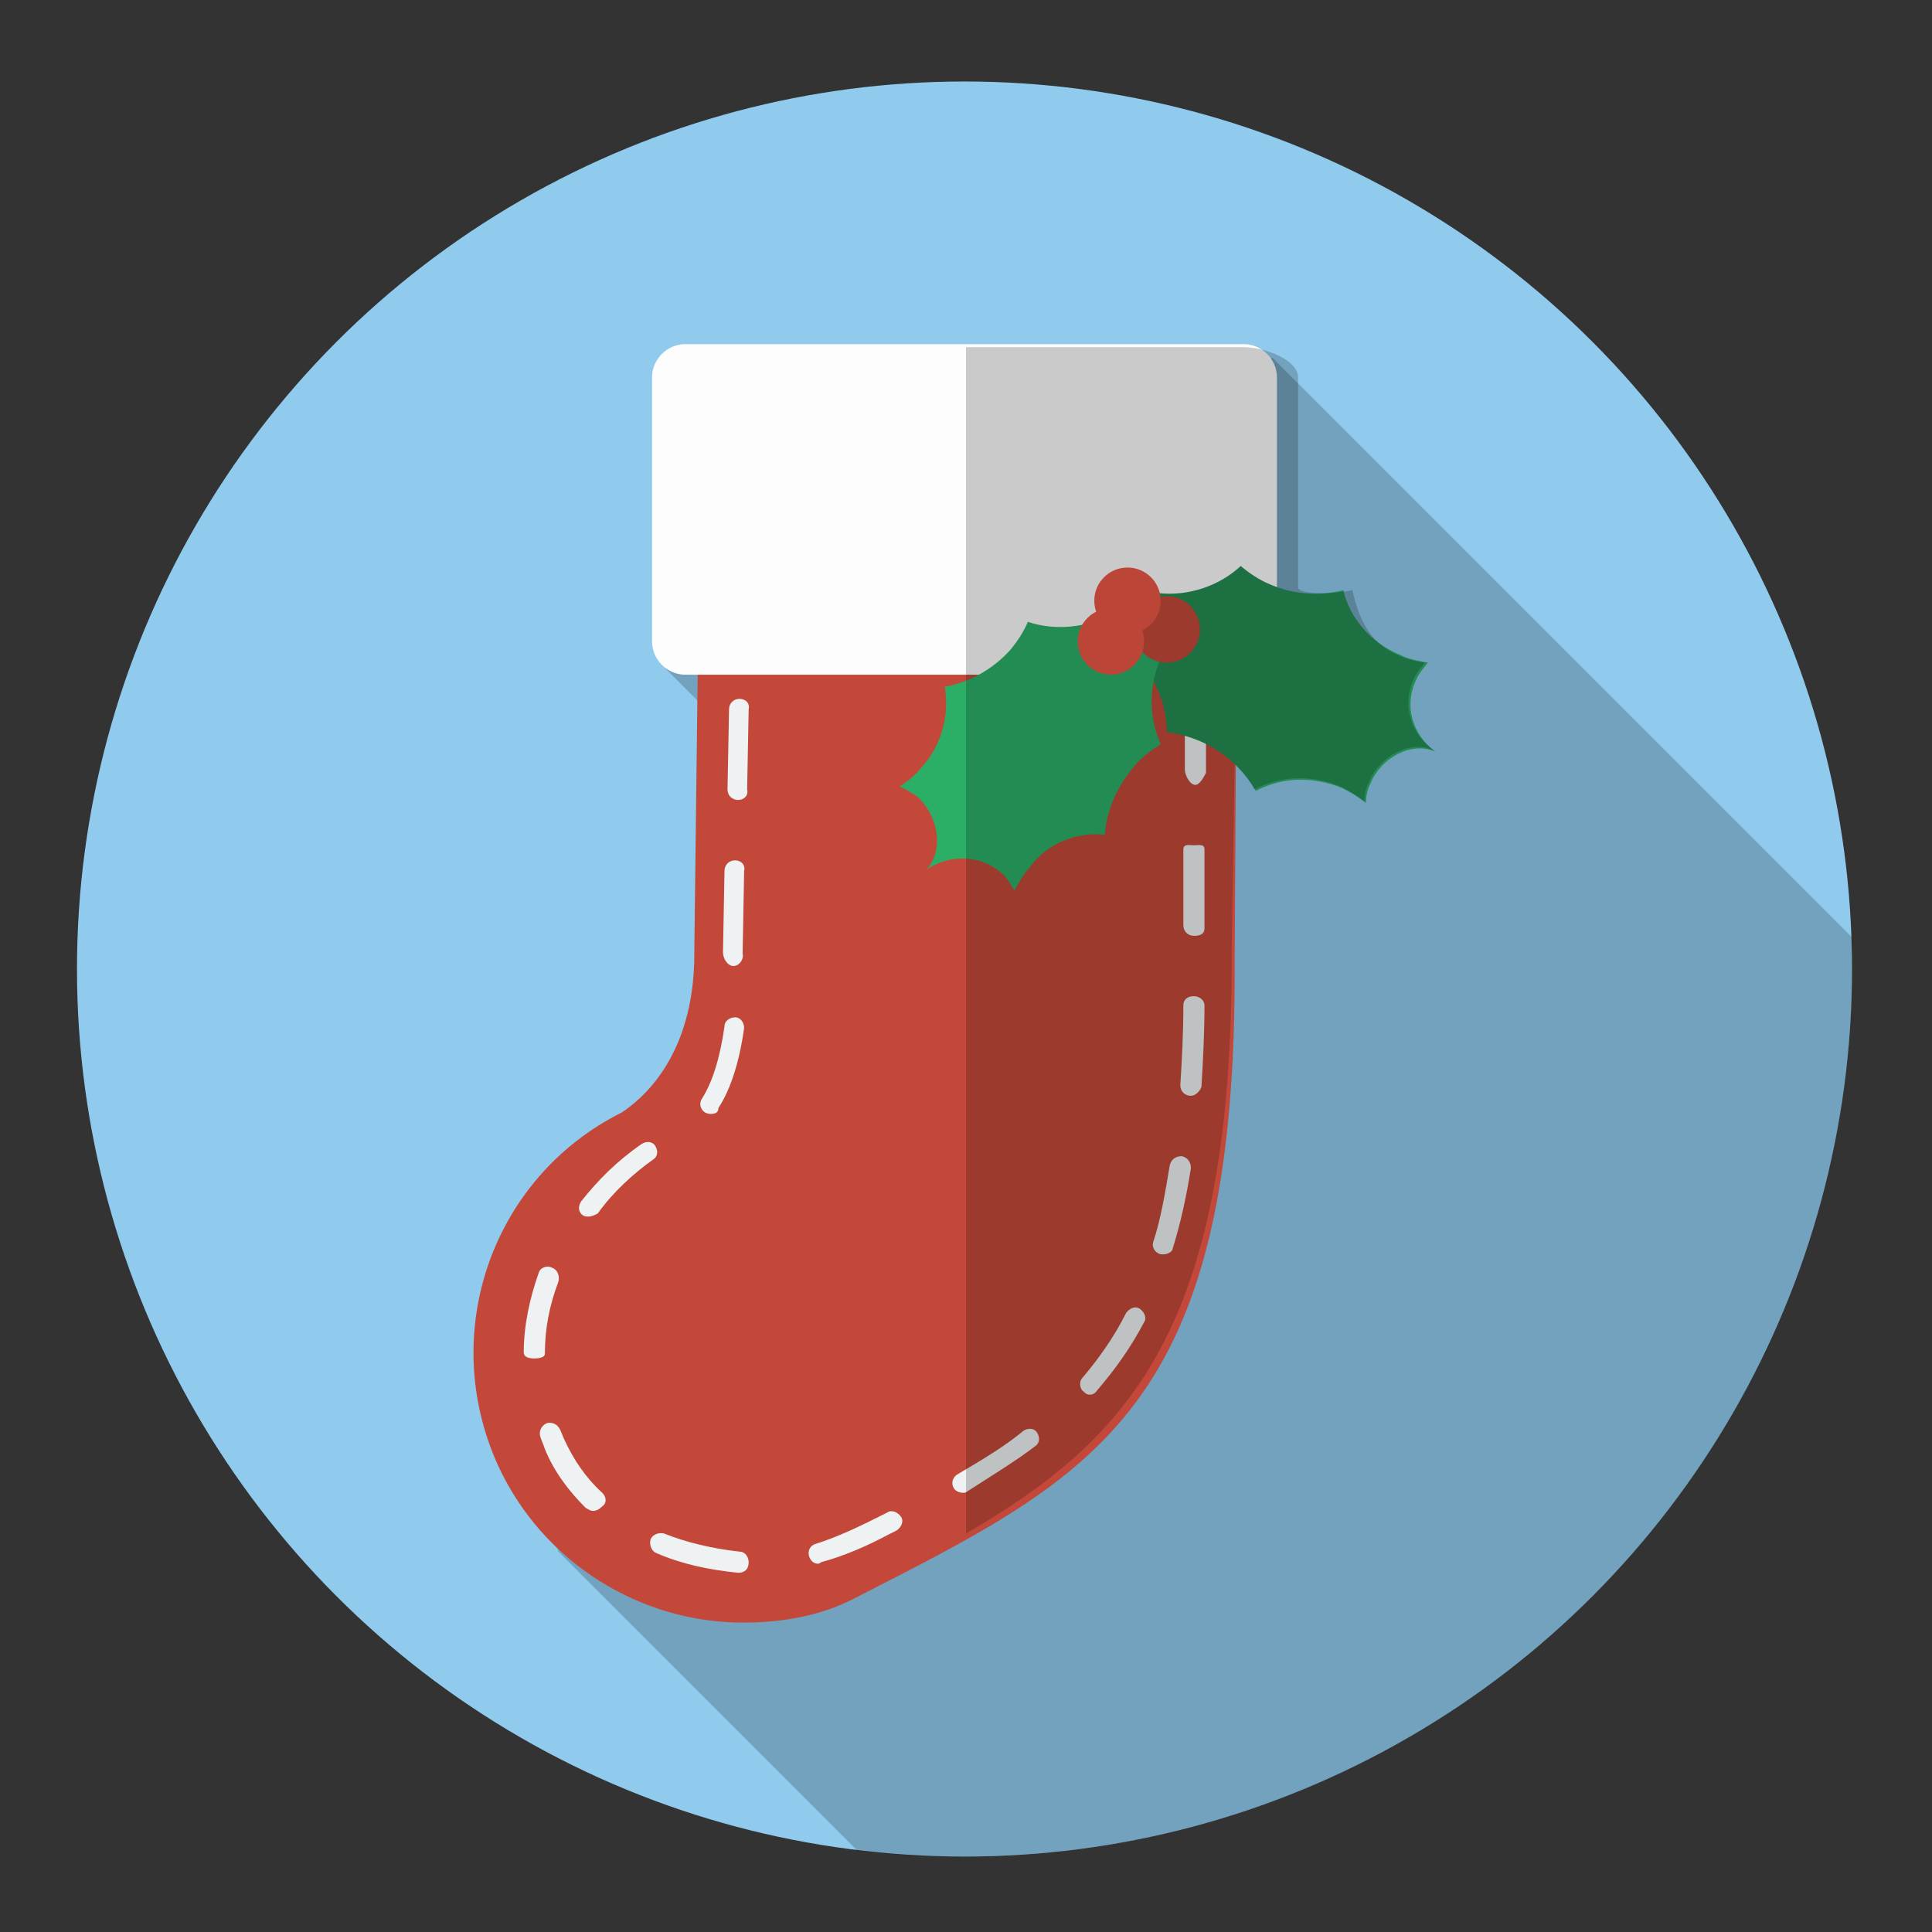
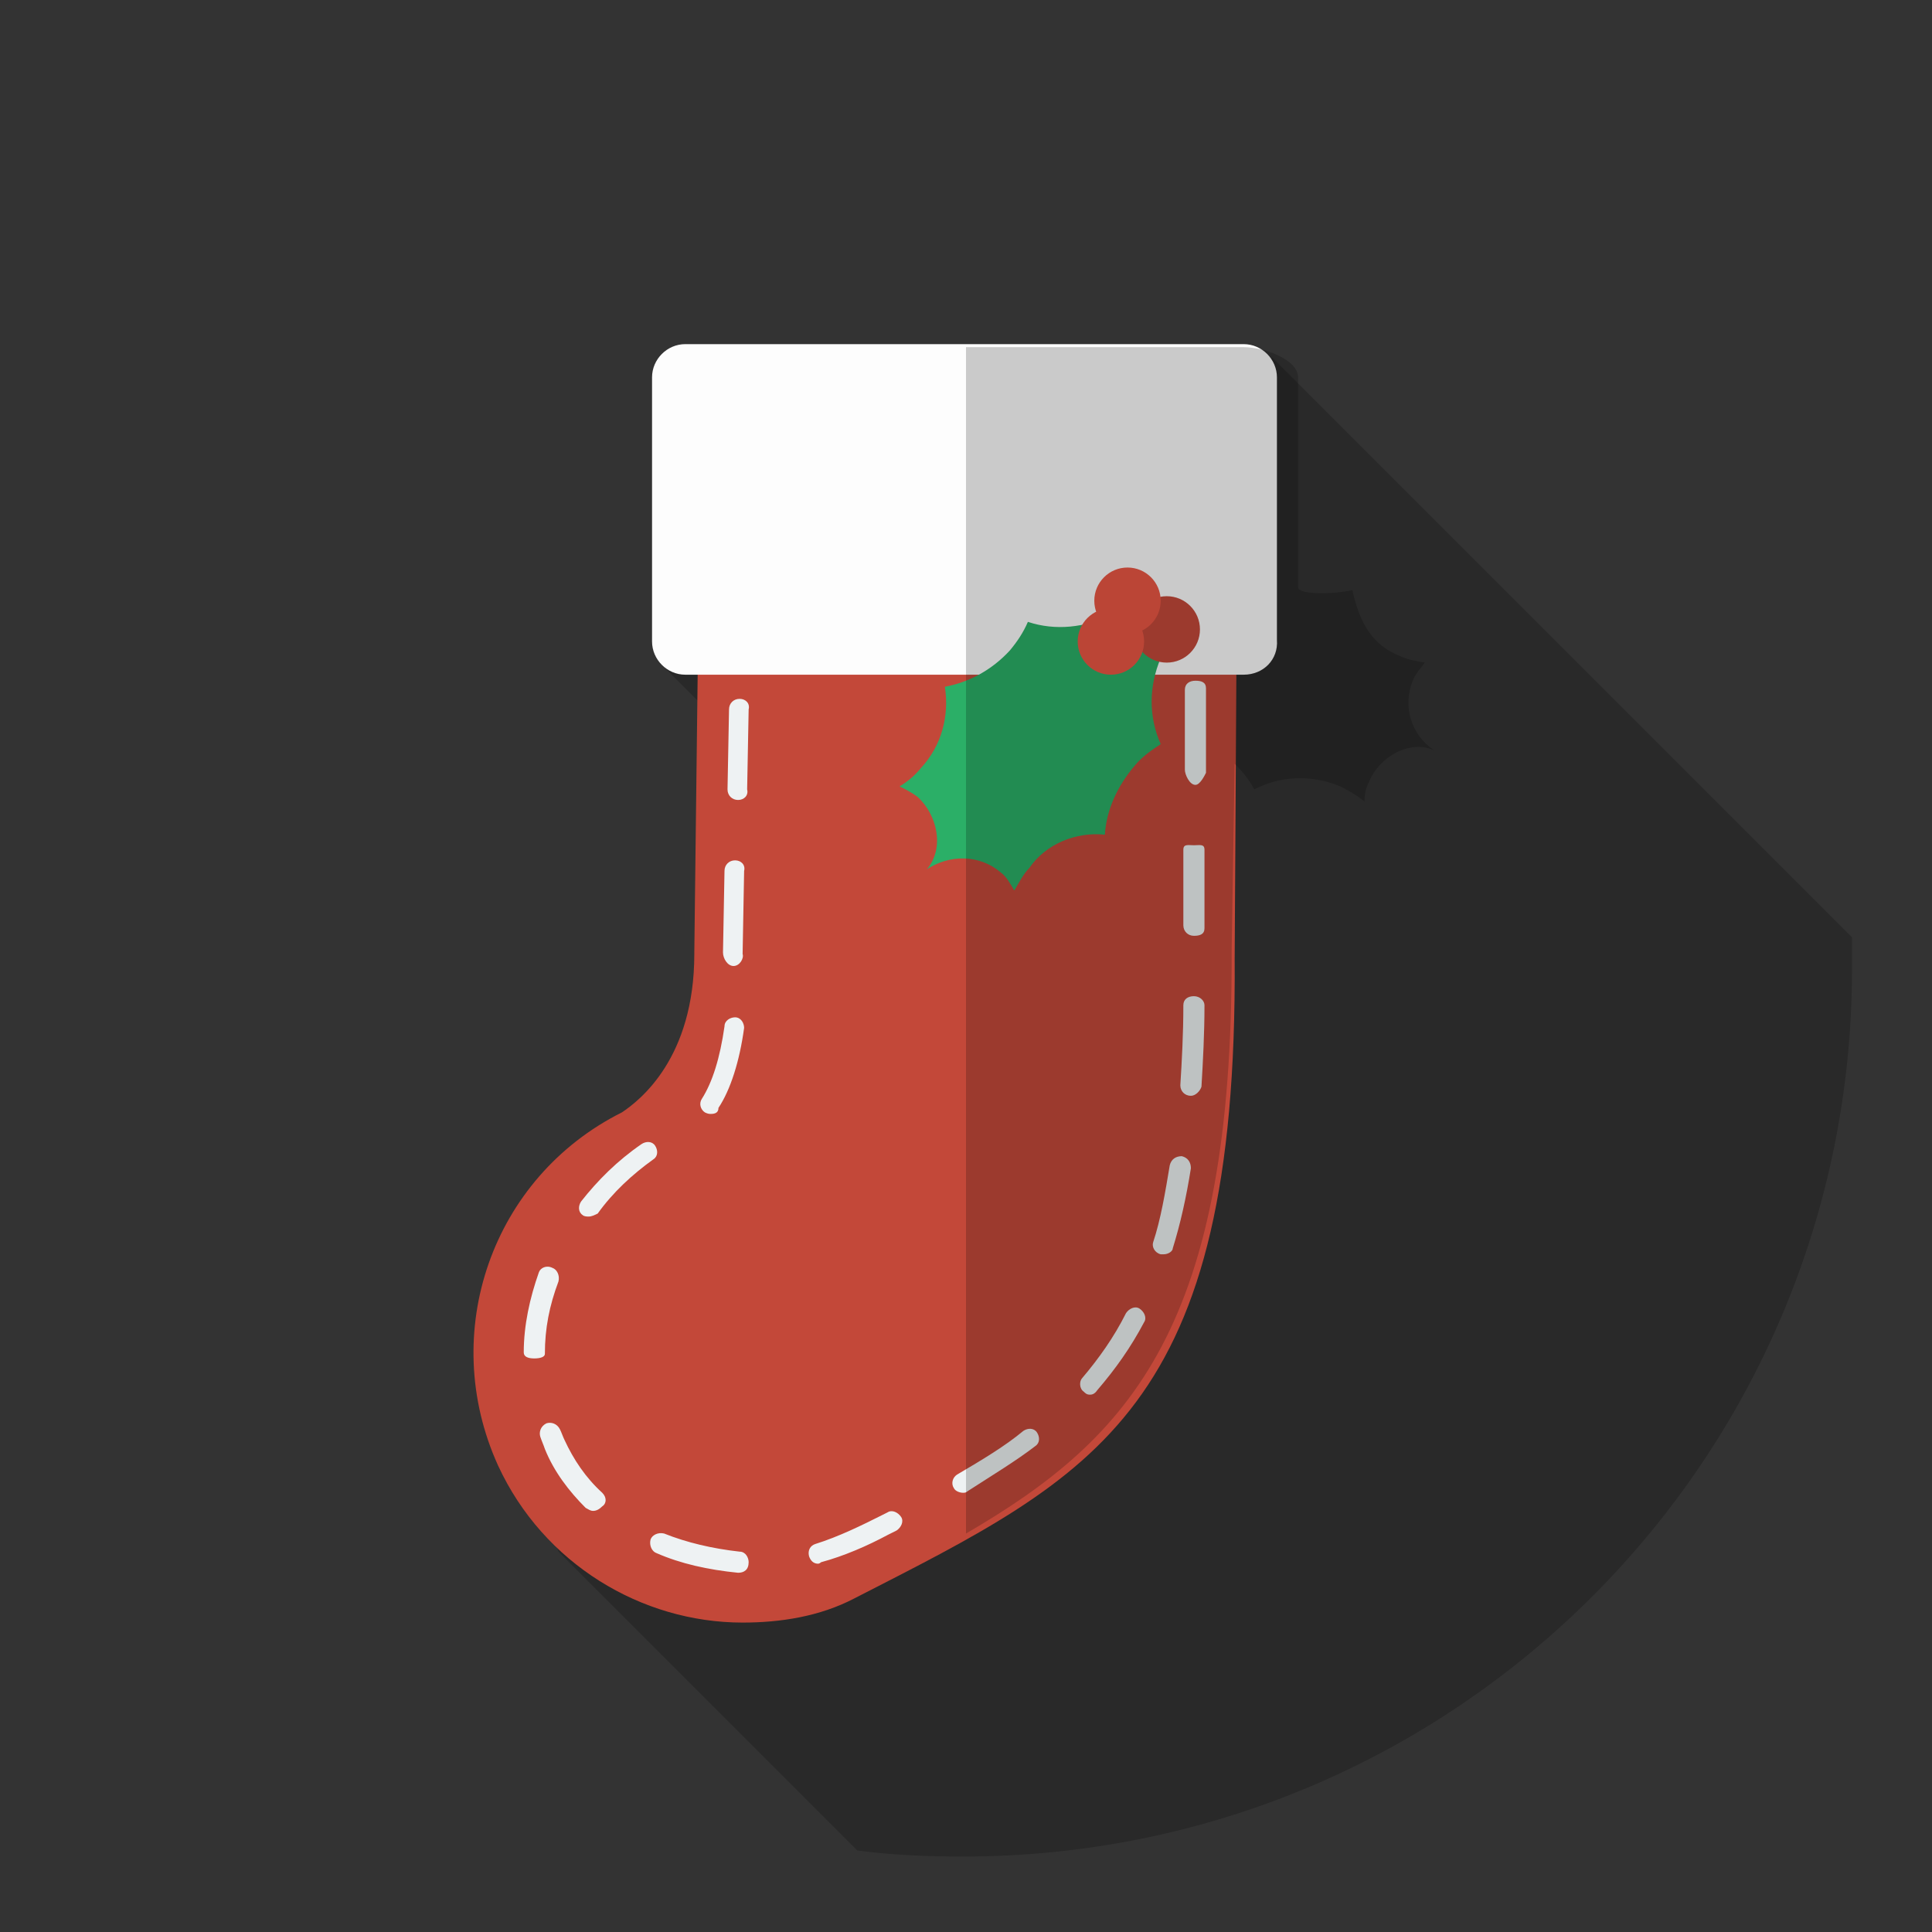
<svg xmlns="http://www.w3.org/2000/svg" style="enable-background:new 0 0 128 128;" version="1.1" viewBox="0 0 128 128" xml:space="preserve">
  <rect x="0" y="0" width="128" height="128" fill="#333333" stroke="none" />
  <style type="text/css">
	.st0{display:none;}
	.st1{fill:#1E5170;}
	.st2{opacity:0.2;}
	.st3{fill:#2BAF67;}
	.st4{fill:#F5D22D;}
	.st5{fill:#34D27C;}
	.st6{fill:#EA5644;}
	.st7{fill:#F3CB0A;}
	.st8{fill:#A564BE;}
	.st9{fill:#6E437F;}
	.st10{opacity:0.2;fill:#53325F;}
	.st11{fill:#F6DA50;}
	.st12{fill:#C34839;}
	.st13{fill:#FFFFFF;}
	.st14{fill:#286C95;}
	.st15{fill:#74BDE9;}
	.st16{fill:#ABD7F2;}
	.st17{fill:#F8F9FA;}
	.st18{fill:#F6CCA2;}
	.st19{fill:#ED6E5F;}
	.st20{fill:#9C392D;}
	.st21{fill:#F3F6F6;}
	.st22{fill:#9B5B19;}
	.st23{fill:#FCEEE0;}
	.st24{fill:#90CAED;}
	.st25{fill:#EEF2F3;}
	.st26{fill:#FDFDFD;}
	.st27{fill:#238C53;}
	.st28{fill:#314557;}
	.st29{fill:#CAA908;}
	.st30{fill:#4E2E0C;}
	.st31{clip-path:url(#SVGID_2_);}
	.st32{fill:#A28707;}
	.st33{fill:#13836F;}
	.st34{fill:#094137;}
	.st35{fill:#1A693E;}
	.st36{clip-path:url(#SVGID_4_);}
</style>
  <g>
    <g class="st0" id="guids" />
    <g id="Vrstva_2">
-       <circle class="st24" cx="63.9" cy="64.2" r="58.8" />
-       <path class="st2" d="M122.7,64.2c0-0.7,0-1.4,0-2.1L84.3,23.7L59.6,35.5l-15.8,7.7l0.3,1.1l2.4,2.4L47.9,68l-7,20.4l-4.7,11.8     l0.8,2.6l19.8,19.8c2.3,0.3,4.6,0.4,7,0.4C96.4,123,122.7,96.7,122.7,64.2z" />
+       <path class="st2" d="M122.7,64.2c0-0.7,0-1.4,0-2.1L84.3,23.7L59.6,35.5l-15.8,7.7l0.3,1.1l2.4,2.4L47.9,68l-7,20.4l-4.7,11.8     l0.8,2.6l19.8,19.8c2.3,0.3,4.6,0.4,7,0.4C96.4,123,122.7,96.7,122.7,64.2" />
      <path class="st12" d="M46.4,30L46,63.1l0,0v0.1c0,6.9-3.6,9.7-4.8,10.5c-8.6,4.3-12.2,14.6-8.2,23.4c3,6.5,9.5,10.4,16.2,10.4     c2.5,0,5.1-0.4,7.4-1.6c16-8.2,25.4-12.4,25.2-42.4L82,30H46.4z" />
      <g>
        <path class="st25" d="M48.9,104.2C48.9,104.2,48.9,104.2,48.9,104.2c-2-0.2-3.8-0.6-5.4-1.3c-0.3-0.1-0.5-0.5-0.4-0.9      c0.1-0.3,0.5-0.5,0.9-0.4c1.5,0.6,3.2,1,5,1.2c0.4,0,0.6,0.4,0.6,0.7C49.6,104,49.3,104.2,48.9,104.2z M54.2,103.6      c-0.3,0-0.5-0.2-0.6-0.5c-0.1-0.4,0.1-0.7,0.4-0.8c1.6-0.5,3.2-1.3,4.2-1.8l0.6-0.3c0.3-0.2,0.7,0,0.9,0.3      c0.2,0.3,0,0.7-0.3,0.9l-0.6,0.3c-1.3,0.7-2.9,1.4-4.4,1.8C54.3,103.6,54.2,103.6,54.2,103.6z M39.3,100.1      c-0.2,0-0.3-0.1-0.5-0.2c-1.1-1.1-2.1-2.4-2.7-3.9c-0.1-0.3-0.2-0.5-0.3-0.8c-0.1-0.3,0-0.7,0.4-0.9c0.3-0.1,0.7,0,0.9,0.4      c0.1,0.2,0.2,0.5,0.3,0.7c0.6,1.3,1.4,2.5,2.5,3.5c0.3,0.3,0.3,0.7,0,0.9C39.7,100,39.5,100.1,39.3,100.1z M63.8,98.9      c-0.2,0-0.5-0.1-0.6-0.3c-0.2-0.3-0.1-0.7,0.2-0.9c1.7-1,3.2-1.9,4.4-2.9c0.3-0.2,0.7-0.2,0.9,0.1c0.2,0.3,0.2,0.7-0.1,0.9      c-1.3,1-2.8,1.9-4.5,3C64,98.9,63.9,98.9,63.8,98.9z M72.2,92.4c-0.2,0-0.3-0.1-0.4-0.2c-0.3-0.2-0.3-0.7-0.1-0.9      c1.1-1.3,2.1-2.7,2.9-4.3c0.2-0.3,0.6-0.5,0.9-0.3c0.3,0.2,0.5,0.6,0.3,0.9c-0.9,1.7-1.9,3.1-3.1,4.5      C72.5,92.4,72.3,92.4,72.2,92.4z M35.4,90C35.4,90,35.4,90,35.4,90c-0.4,0-0.7-0.1-0.7-0.4c0-1.8,0.4-3.6,1-5.3      c0.1-0.3,0.5-0.5,0.9-0.3c0.3,0.1,0.5,0.5,0.4,0.9c-0.6,1.6-0.9,3.1-0.9,4.8C36.1,89.9,35.8,90,35.4,90z M77.1,83.1      c-0.1,0-0.1,0-0.2,0c-0.4-0.1-0.6-0.5-0.5-0.8c0.5-1.5,0.8-3.3,1.1-5.1c0.1-0.4,0.4-0.6,0.8-0.6c0.4,0.1,0.6,0.4,0.6,0.8      c-0.3,1.9-0.7,3.7-1.2,5.3C77.7,82.9,77.4,83.1,77.1,83.1z M39,80.6c-0.1,0-0.3,0-0.4-0.1c-0.3-0.2-0.3-0.6-0.1-0.9      c1.1-1.4,2.4-2.7,4-3.8c0.3-0.2,0.7-0.2,0.9,0.1c0.2,0.3,0.2,0.7-0.1,0.9c-1.4,1-2.7,2.2-3.7,3.6C39.4,80.5,39.2,80.6,39,80.6z       M47.1,73.8c-0.1,0-0.2,0-0.4-0.1c-0.3-0.2-0.4-0.6-0.2-0.9c0.7-1.1,1.2-2.7,1.5-4.8c0-0.4,0.4-0.6,0.7-0.6      c0.4,0,0.6,0.4,0.6,0.7c-0.3,2.2-0.9,4.1-1.7,5.3C47.6,73.7,47.4,73.8,47.1,73.8z M78.9,72.6C78.9,72.6,78.8,72.6,78.9,72.6      c-0.4,0-0.7-0.3-0.7-0.7c0.1-1.6,0.2-3.4,0.2-5.3c0-0.4,0.3-0.6,0.7-0.6c0,0,0,0,0,0c0.4,0,0.7,0.3,0.7,0.6      c0,1.9-0.1,3.7-0.2,5.4C79.5,72.3,79.2,72.6,78.9,72.6z M48.6,64C48.6,64,48.6,64,48.6,64c-0.4,0-0.7-0.5-0.7-0.9l0.1-5.4      c0-0.4,0.3-0.7,0.7-0.7c0,0,0,0,0,0c0.4,0,0.7,0.3,0.6,0.7l-0.1,5.5C49.3,63.5,49,64,48.6,64z M79.1,62C79.1,62,79.1,62,79.1,62      c-0.4,0-0.7-0.3-0.7-0.7l0-5c0-0.4,0.3-0.3,0.7-0.3c0,0,0,0,0,0c0.4,0,0.7-0.1,0.7,0.3l0,5.2C79.8,61.9,79.5,62,79.1,62z       M48.9,53C48.9,53,48.9,53,48.9,53c-0.4,0-0.7-0.3-0.7-0.7l0.1-5.3c0-0.4,0.3-0.7,0.7-0.7c0.4,0,0.7,0.3,0.6,0.7l-0.1,5.3      C49.6,52.7,49.3,53,48.9,53z M79.2,52C79.2,52,79.2,52,79.2,52c-0.4,0-0.7-0.7-0.7-1l0-5.3c0-0.4,0.3-0.6,0.7-0.6c0,0,0,0,0,0      c0.4,0,0.7,0.1,0.7,0.5l0,5.6C79.8,51.4,79.5,52,79.2,52z M49.2,42C49.2,42,49.2,42,49.2,42c-0.4,0-0.7,0-0.7-0.3l0.2-5.7h2.1      c0.4,0,0.7,0.1,0.7,0.5c0,0.4-0.3,0.5-0.7,0.5H50l-0.1,4.5C49.9,41.9,49.6,42,49.2,42z M79.2,40C79.2,40,79.2,40,79.2,40      c-0.4,0-0.7,0-0.7-0.4l0-2.6h-1.1c-0.4,0-0.7-0.1-0.7-0.5c0-0.4,0.3-0.5,0.7-0.5h2.4l0,3.8C79.9,40.2,79.6,40,79.2,40z M72.2,37      h-5.3c-0.4,0-0.7-0.1-0.7-0.5c0-0.4,0.3-0.5,0.7-0.5h5.3c0.4,0,0.7,0.1,0.7,0.5C72.8,36.9,72.5,37,72.2,37z M61.5,37h-5.3      c-0.4,0-0.7-0.1-0.7-0.5c0-0.4,0.3-0.5,0.7-0.5h5.3c0.4,0,0.7,0.1,0.7,0.5C62.2,36.9,61.9,37,61.5,37z" />
      </g>
      <path class="st26" d="M82.4,44.7h-37c-1.2,0-2.2-1-2.2-2.2V25c0-1.2,1-2.2,2.2-2.2h37c1.2,0,2.2,1,2.2,2.2v17.4     C84.7,43.7,83.7,44.7,82.4,44.7z" />
-       <path class="st27" d="M89,39.1c-1.6,0.4-3.3,0.3-4.9-0.4c-0.7-0.3-1.3-0.7-1.9-1.2c-1.4,1.3-3.4,2-5.4,1.8c0,0.2-0.1,0.3-0.2,0.5     c-0.3,0.6-0.7,1.1-1.2,1.4c0.1,0.6,0.1,1.2-0.2,1.8c-0.1,0.1-0.1,0.2-0.2,0.3c1.5,1.4,2.3,3.3,2.3,5.2c0.7,0.1,1.5,0.3,2.2,0.6     c1.6,0.7,2.9,1.9,3.7,3.3c1.7-0.9,3.7-1,5.7-0.2c0.6,0.3,1.1,0.6,1.6,1c0-0.5,0.1-0.9,0.3-1.3c0.7-1.7,2.7-2.8,4.3-2.1     c-1.5-1.1-2.1-3-1.3-4.7c0.2-0.5,0.5-0.8,0.8-1.2c-0.6-0.1-1.2-0.2-1.8-0.5C90.8,42.6,89.4,40.9,89,39.1z" />
      <path class="st3" d="M73.2,55.3c0.1-1.6,0.8-3.2,2-4.6c0.5-0.6,1.1-1,1.7-1.4c-0.8-1.8-0.8-3.8,0-5.7c-0.1-0.1-0.3-0.2-0.4-0.3     c-0.5-0.4-0.8-1-1-1.6c-0.6-0.1-1.1-0.3-1.6-0.7c-0.1-0.1-0.1-0.2-0.2-0.3c-1.8,0.9-3.8,1.1-5.6,0.5c-0.3,0.7-0.7,1.3-1.2,1.9     c-1.2,1.3-2.7,2.1-4.3,2.4c0.3,1.9-0.2,3.9-1.6,5.4c-0.4,0.5-0.9,0.9-1.4,1.2c0.4,0.2,0.8,0.4,1.2,0.7c1.3,1.2,1.8,3.4,0.6,4.8     c1.5-1,3.5-1,4.9,0.2c0.4,0.3,0.6,0.7,0.9,1.2c0.3-0.5,0.6-1.1,1-1.5C69.3,55.9,71.3,55.1,73.2,55.3z" />
      <circle class="st12" cx="77.3" cy="41.7" r="2.2" />
      <circle class="st6" cx="73.6" cy="42.5" r="2.2" />
      <circle class="st6" cx="74.7" cy="39.8" r="2.2" />
      <path class="st2" d="M93.6,45.1c0.2-0.5,0.5-0.8,0.8-1.2c-0.6-0.1-1.2-0.2-1.8-0.5c-1.9-0.8-2.6-2.5-3-4.3     c-1.4,0.3-3.6,0.3-3.6-0.2V25c0-1.2-2.3-2-3.6-2H64v78.6c11-6.4,17.7-13.8,17.6-38.6l0.2-12.4c0.5,0.5,1,1.1,1.3,1.7     c1.7-0.9,3.8-1,5.7-0.2c0.6,0.3,1.1,0.6,1.6,1c0-0.5,0.1-0.9,0.3-1.3c0.7-1.7,2.7-2.8,4.3-2.1C93.5,48.7,92.9,46.8,93.6,45.1z" />
    </g>
  </g>
</svg>